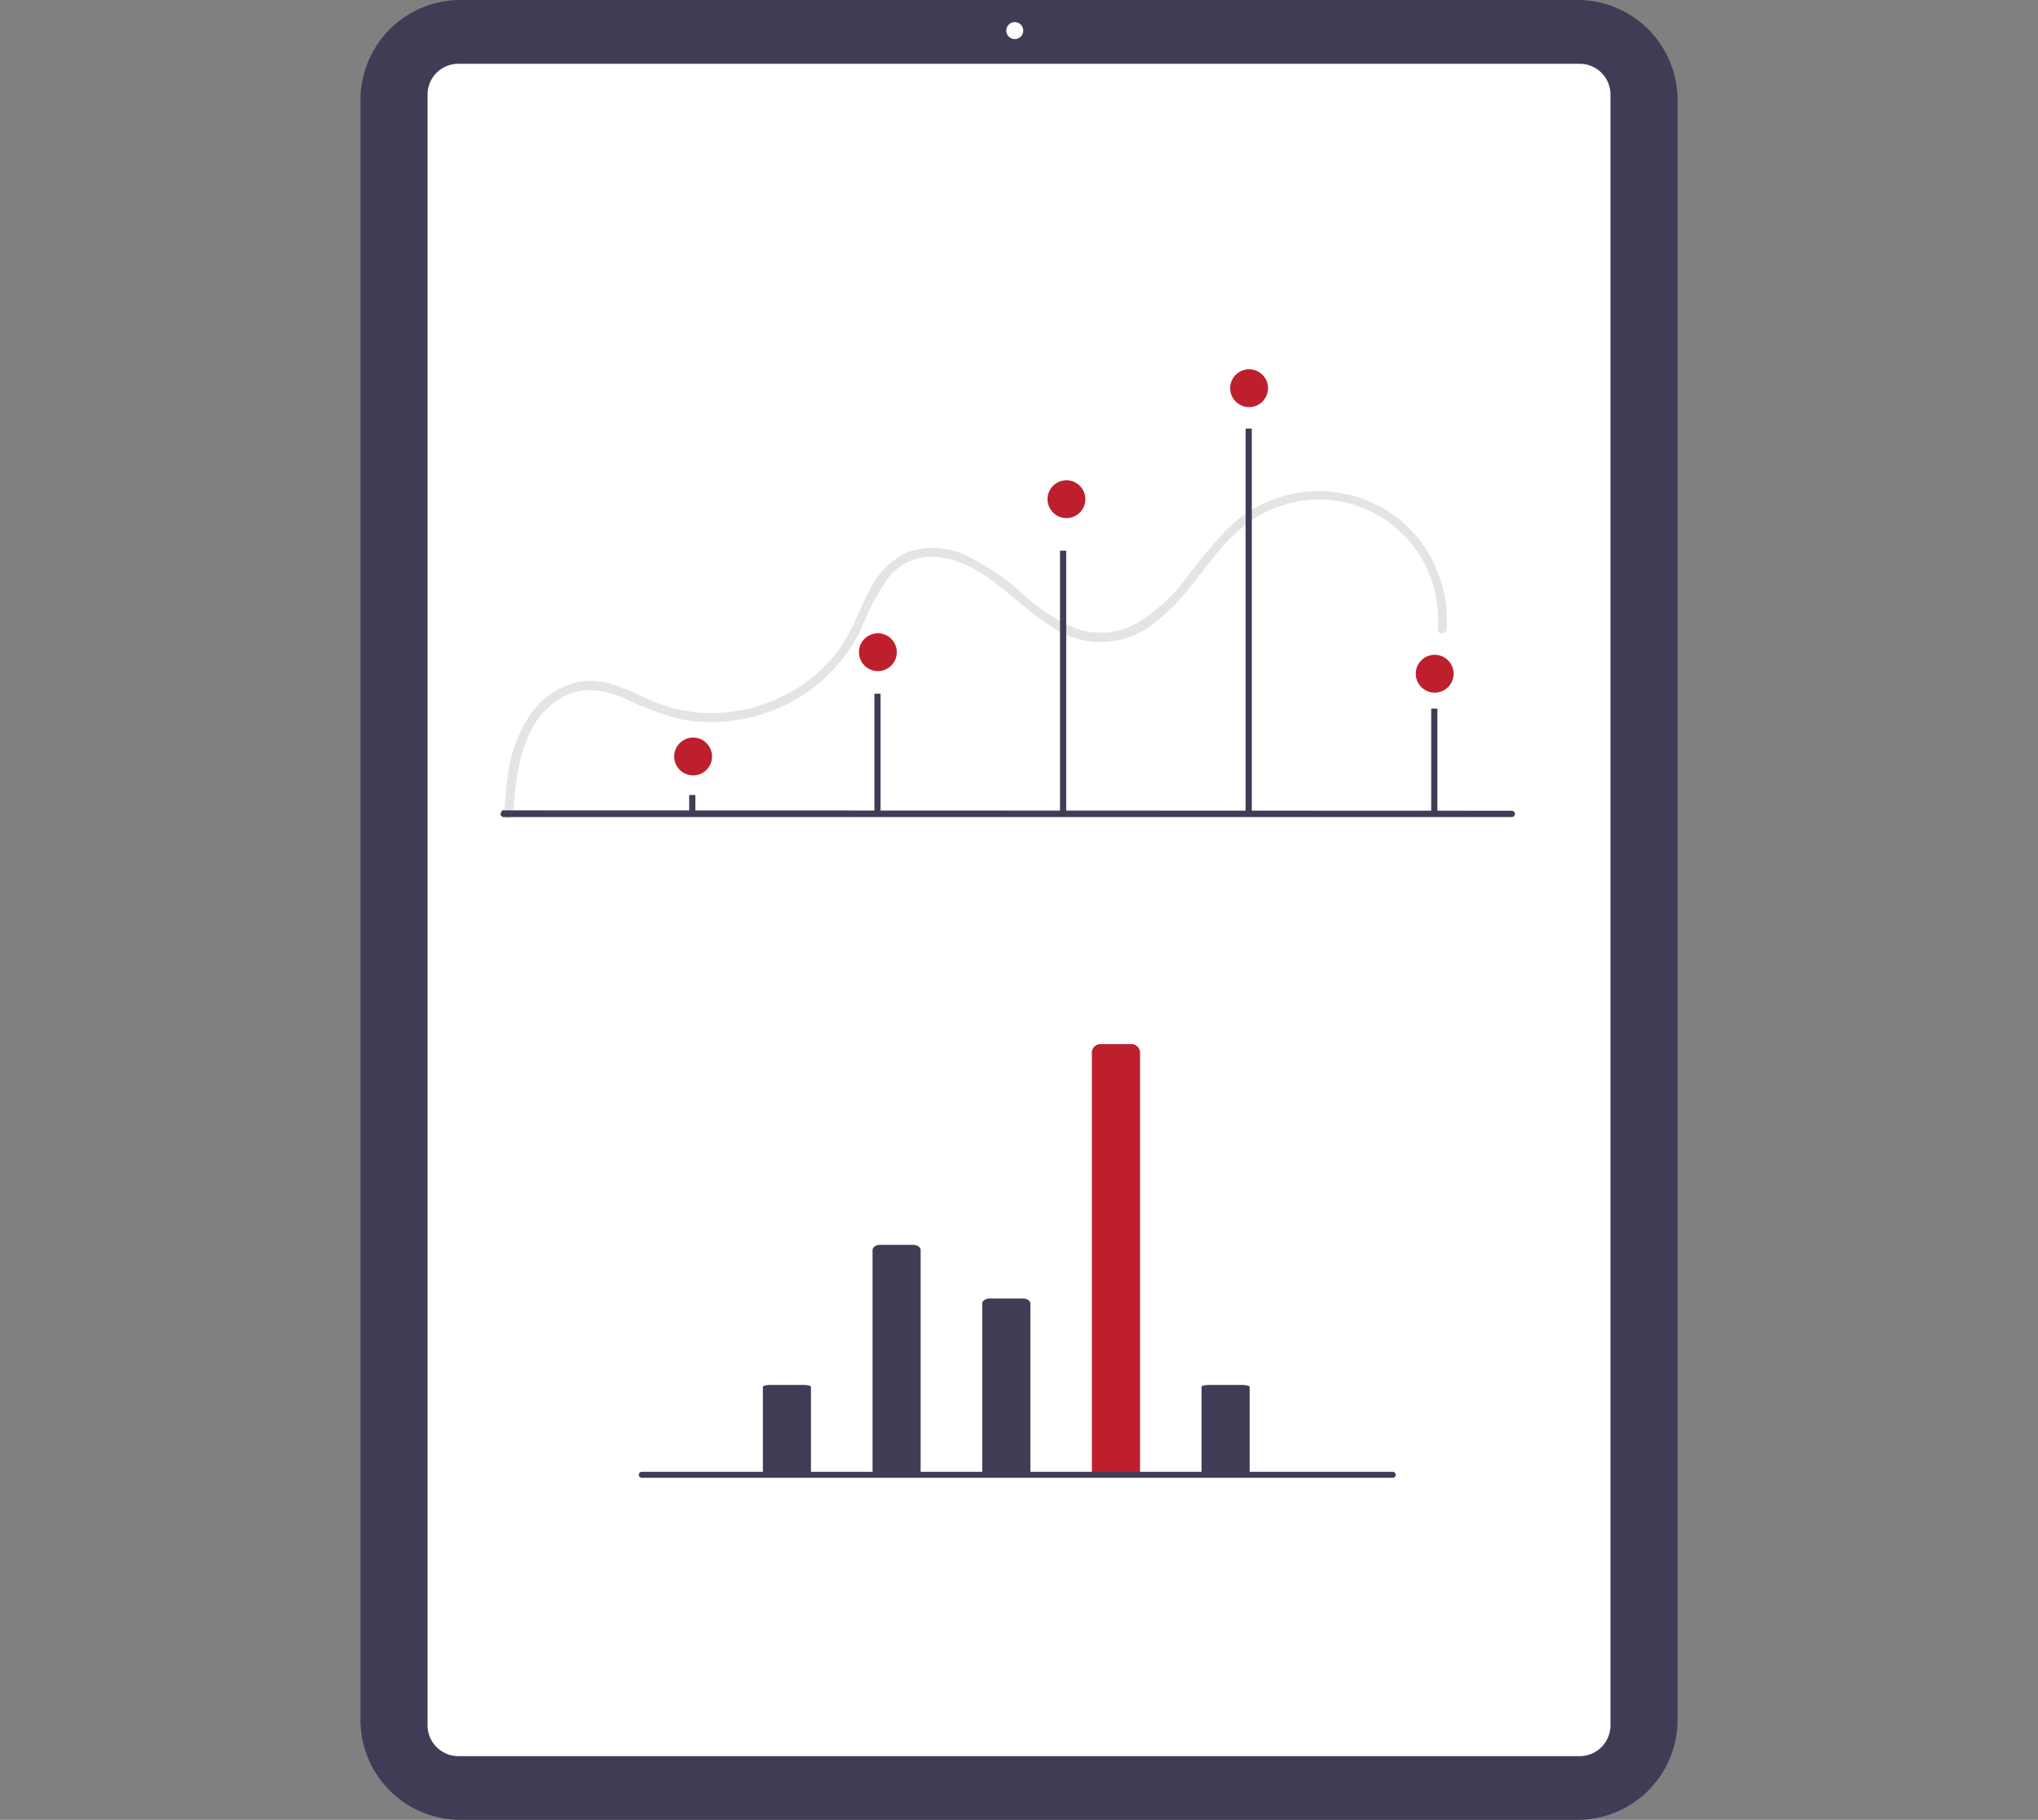
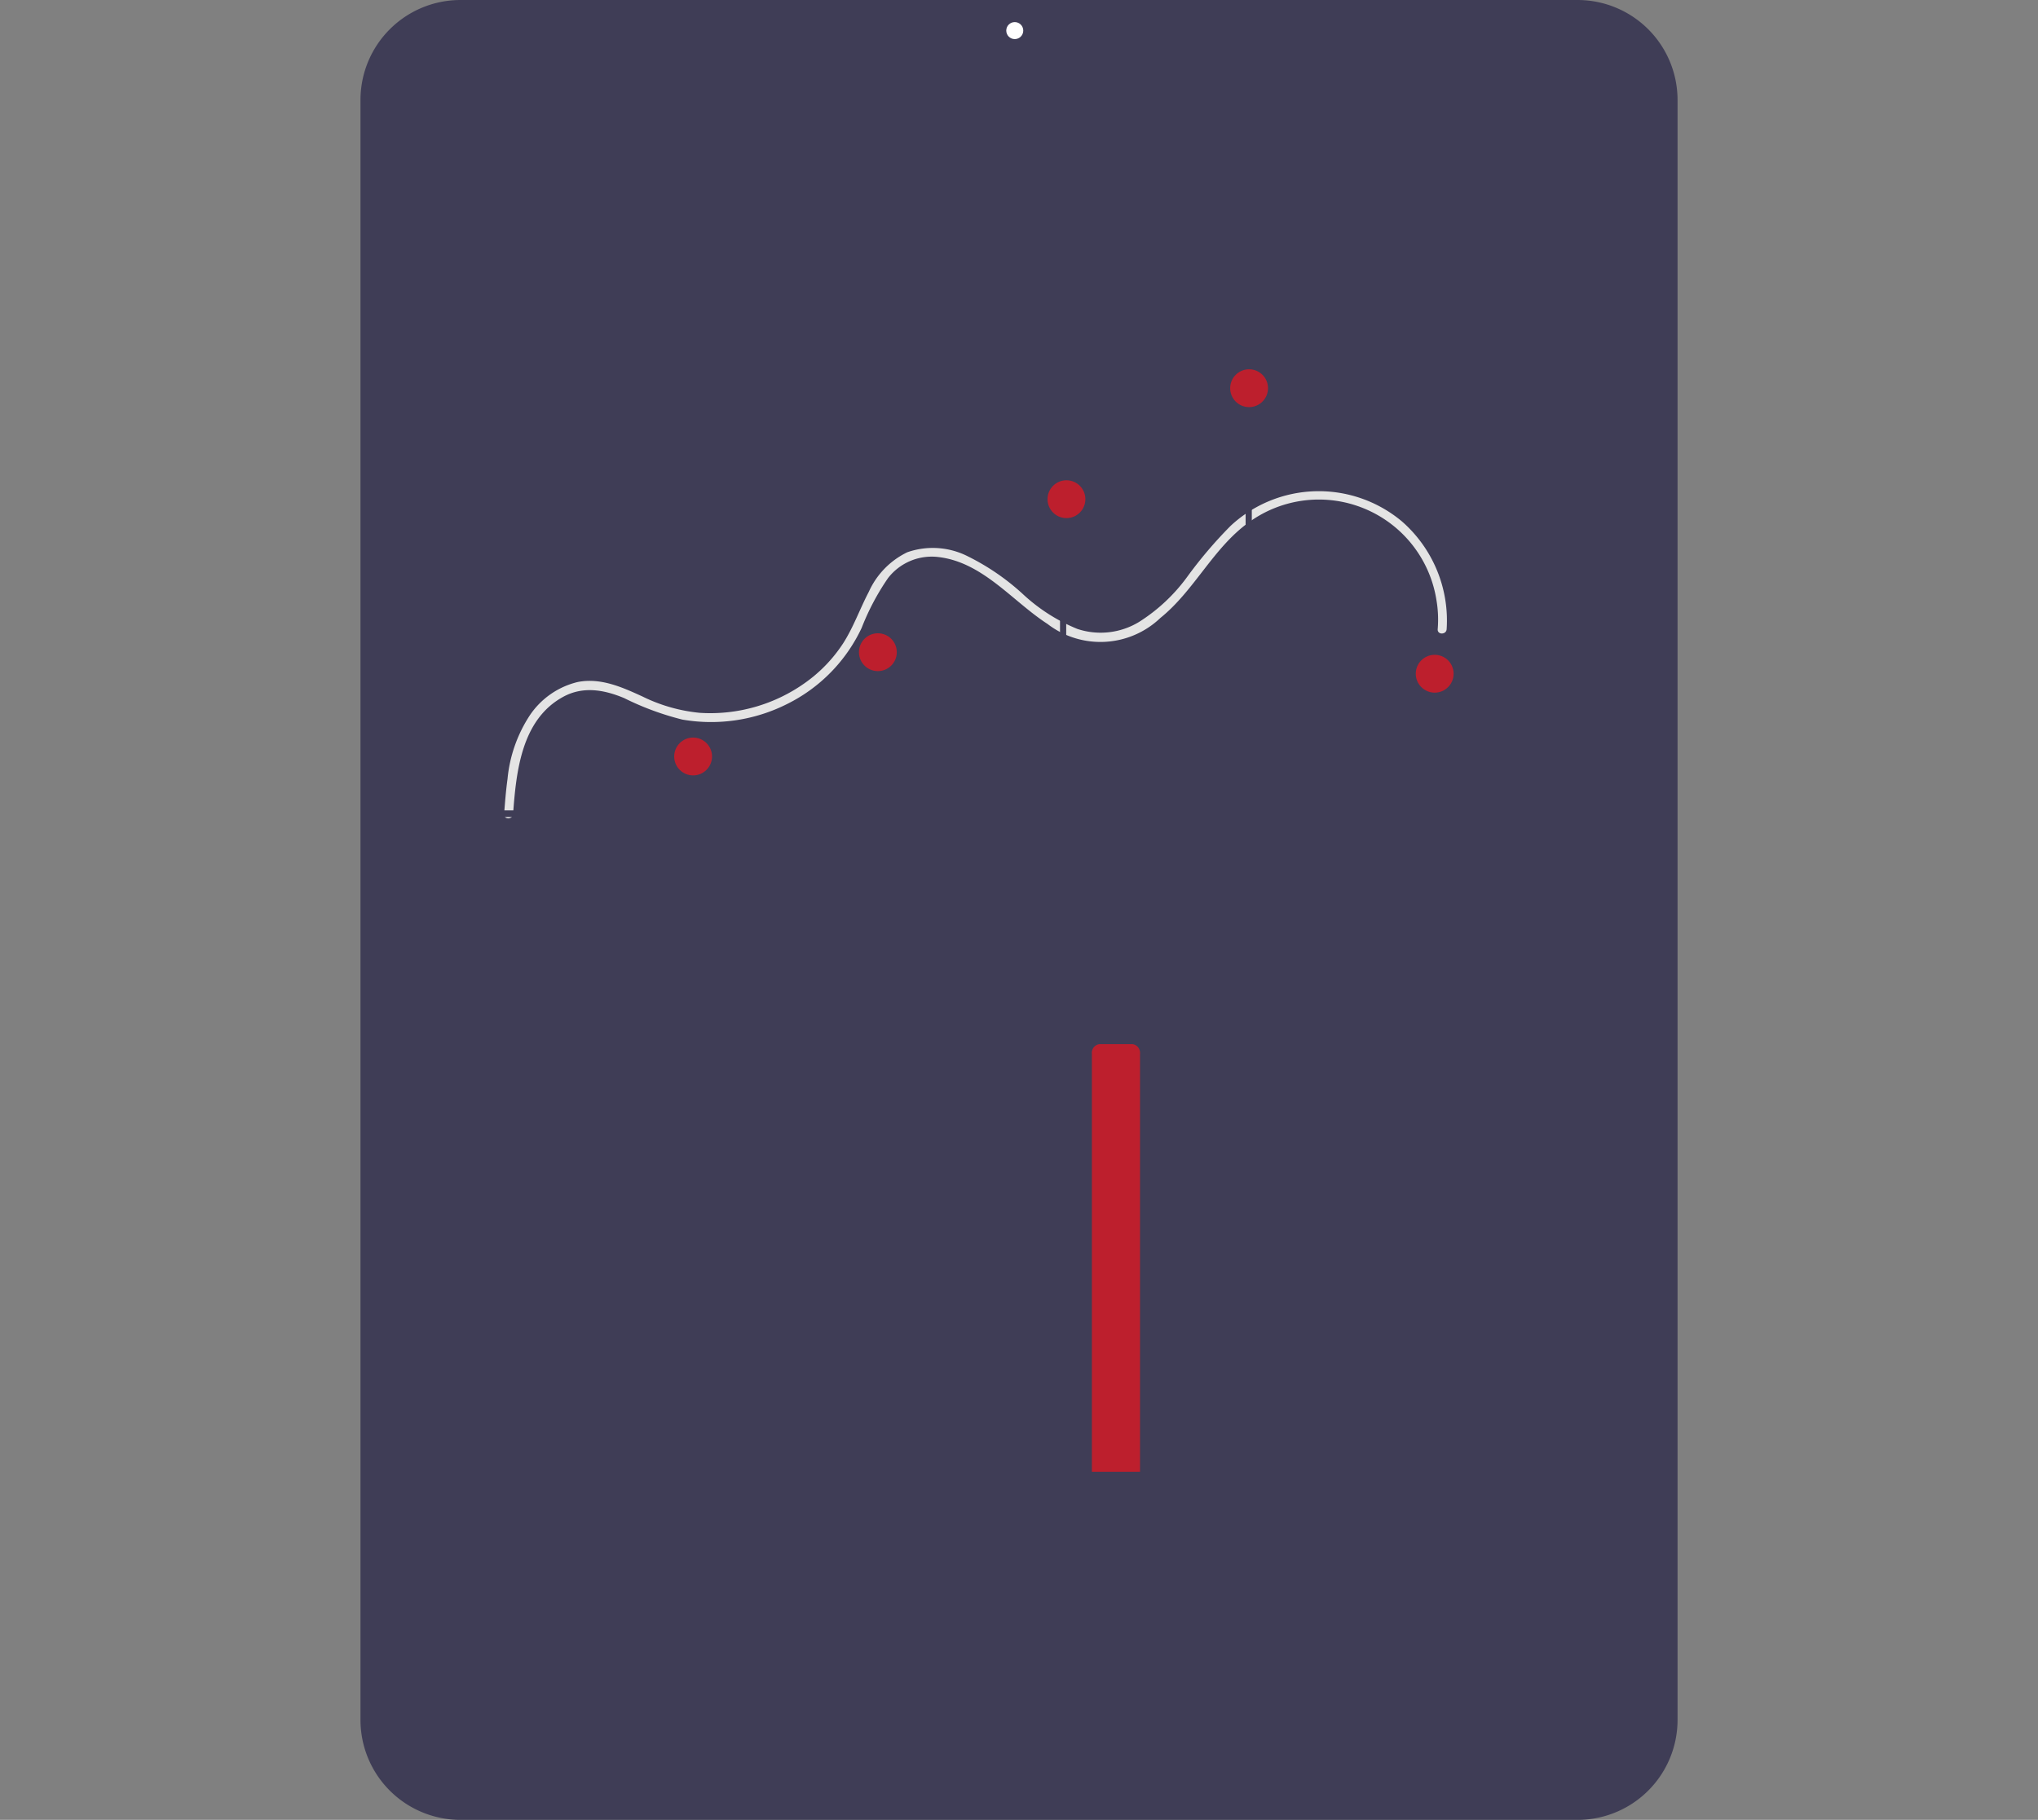
<svg xmlns="http://www.w3.org/2000/svg" width="262" height="234" viewBox="0 0 262 234">
  <rect x="0" y="0" width="262" height="234" fill="#808080" stroke="none" />
  <defs>
    <clipPath id="clip-path">
      <rect id="Rectangle_741" data-name="Rectangle 741" width="262" height="234" transform="translate(8413 -12315)" fill="#fff" />
    </clipPath>
  </defs>
  <g id="Mask_Group_39" data-name="Mask Group 39" transform="translate(-8413 12315)" clip-path="url(#clip-path)">
    <g id="Group_1367" data-name="Group 1367" transform="translate(-4229.481 3127.086)">
      <path id="Path_2586" data-name="Path 2586" d="M539.359,391.987H395.716a12.856,12.856,0,0,1-12.836-12.836V170.823a12.856,12.856,0,0,1,12.836-12.836H539.359A12.856,12.856,0,0,1,552.2,170.823V379.145a12.856,12.856,0,0,1-12.836,12.842Z" transform="translate(12305.943 -15600.072)" fill="#3f3d56" />
-       <path id="Path_2587" data-name="Path 2587" d="M555.7,399.064H411.548a3.963,3.963,0,0,1-3.958-3.958V185.415a3.963,3.963,0,0,1,3.958-3.958H555.7a3.963,3.963,0,0,1,3.962,3.958V395.106a3.963,3.963,0,0,1-3.962,3.958Z" transform="translate(12289.858 -15615.343)" fill="#fff" />
      <path id="Path_2588" data-name="Path 2588" d="M436.922,380.4c.4-5.464,1.066-12.178,6.473-15.1,2.551-1.377,5.252-.89,7.816.183a36.548,36.548,0,0,0,7.481,2.761,21.723,21.723,0,0,0,13.5-2.024,20.751,20.751,0,0,0,9.545-9.774,31.306,31.306,0,0,1,3.377-6.38,7.1,7.1,0,0,1,6.561-2.715c5.669.7,9.435,5.667,13.949,8.591a11.162,11.162,0,0,0,14.515-.768c4.389-3.539,6.789-9.013,11.395-12.311a15.3,15.3,0,0,1,24.094,10.011,14.919,14.919,0,0,1,.162,3.747c-.057.737,1.1.734,1.15,0a16.922,16.922,0,0,0-5.775-13.882,16.641,16.641,0,0,0-22,.595,56.683,56.683,0,0,0-5.61,6.6,22.643,22.643,0,0,1-6.153,5.749,9.5,9.5,0,0,1-7.943.9,23.008,23.008,0,0,1-7.037-4.513,30.291,30.291,0,0,0-7.008-4.805,9.948,9.948,0,0,0-7.81-.539,10.371,10.371,0,0,0-4.949,5.088c-1.145,2.18-1.961,4.53-3.291,6.608a18.737,18.737,0,0,1-4.887,5.085,20.986,20.986,0,0,1-13.539,3.868,21.209,21.209,0,0,1-7.377-2.1c-2.619-1.2-5.376-2.443-8.325-1.865a10.324,10.324,0,0,0-6.166,4.291,18.011,18.011,0,0,0-2.861,8.171c-.206,1.5-.324,3.009-.439,4.52-.055.738,1.1.734,1.15,0Z" transform="translate(12271.518 -15717.803)" fill="#e4e4e4" />
      <circle id="Ellipse_291" data-name="Ellipse 291" cx="1.093" cy="1.093" r="1.093" transform="translate(12771.843 -15439.245)" fill="#fff" />
      <path id="Path_2599" data-name="Path 2599" d="M564.419,457.261H434.84a.406.406,0,0,1-.406-.406l.2-.451,129.79.046a.406.406,0,1,1,0,.811h0Z" transform="translate(12272.387 -15794.289)" fill="#3f3d56" />
      <rect id="Rectangle_721" data-name="Rectangle 721" width="0.795" height="2.267" transform="translate(12731.08 -15339.864)" fill="#3f3d56" />
      <rect id="Rectangle_722" data-name="Rectangle 722" width="0.795" height="15.292" transform="translate(12754.892 -15352.89)" fill="#3f3d56" />
      <rect id="Rectangle_723" data-name="Rectangle 723" width="0.795" height="33.68" transform="translate(12778.754 -15371.278)" fill="#3f3d56" />
      <rect id="Rectangle_724" data-name="Rectangle 724" width="0.795" height="49.387" transform="translate(12802.614 -15386.985)" fill="#3f3d56" />
      <rect id="Rectangle_725" data-name="Rectangle 725" width="0.795" height="13.376" transform="translate(12826.475 -15350.974)" fill="#3f3d56" />
      <circle id="Ellipse_292" data-name="Ellipse 292" cx="2.433" cy="2.433" r="2.433" transform="translate(12800.628 -15394.604)" fill="#bd1f2d" />
      <circle id="Ellipse_293" data-name="Ellipse 293" cx="2.433" cy="2.433" r="2.433" transform="translate(12777.148 -15380.332)" fill="#bd1f2d" />
      <circle id="Ellipse_294" data-name="Ellipse 294" cx="2.433" cy="2.433" r="2.433" transform="translate(12824.488 -15357.89)" fill="#bd1f2d" />
      <path id="ba0cc859-1ca5-421a-9acf-7fb9aa3b4e23-2190" d="M571.42,645.776v-28.71c0-.369.428-.667.957-.667h4.269c.529,0,.957.3.957.667h0V645.85Z" transform="translate(12183.234 -15898.418)" fill="#3f3d56" />
-       <path id="a524792d-c043-478e-a7da-ec48af772355-2191" d="M611.8,658.725V636.79c0-.353.428-.641.957-.641h4.273c.529,0,.957.286.957.641h0v21.889Z" transform="translate(12156.957 -15911.271)" fill="#3f3d56" />
      <path id="fd6a765d-e5c4-40cb-8615-8d176b643a05-2192" d="M692.54,679.382V668.225c-.037-.134.389-.249.957-.259h4.269c.567.01.994.126.957.259v11.191Z" transform="translate(12104.408 -15931.978)" fill="#3f3d56" />
-       <path id="bd64d803-c830-42f7-b93c-47122685f128-2193" d="M531.045,679.382V668.225c0-.143.428-.259.957-.259h4.269c.528,0,.957.116.957.259v11.191Z" transform="translate(12209.51 -15931.978)" fill="#3f3d56" />
      <path id="f4fc54bd-288c-4bcd-8f44-6b7e88ac2463-2194" d="M652.169,597.6V543.727a1.133,1.133,0,0,1,.957-1.251H657.4a1.133,1.133,0,0,1,.957,1.251v54.014Z" transform="translate(12130.681 -15850.304)" fill="#bd1f2d" />
      <path id="Path_2600" data-name="Path 2600" d="M582.281,700.736h-96.54a.384.384,0,1,1,0-.768h96.54a.384.384,0,0,1,0,.768Z" transform="translate(12239.245 -15952.805)" fill="#3f3d56" />
      <circle id="Ellipse_295" data-name="Ellipse 295" cx="2.433" cy="2.433" r="2.433" transform="translate(12729.153 -15347.249)" fill="#bd1f2d" />
      <circle id="Ellipse_296" data-name="Ellipse 296" cx="2.433" cy="2.433" r="2.433" transform="translate(12752.905 -15360.658)" fill="#bd1f2d" />
    </g>
  </g>
</svg>